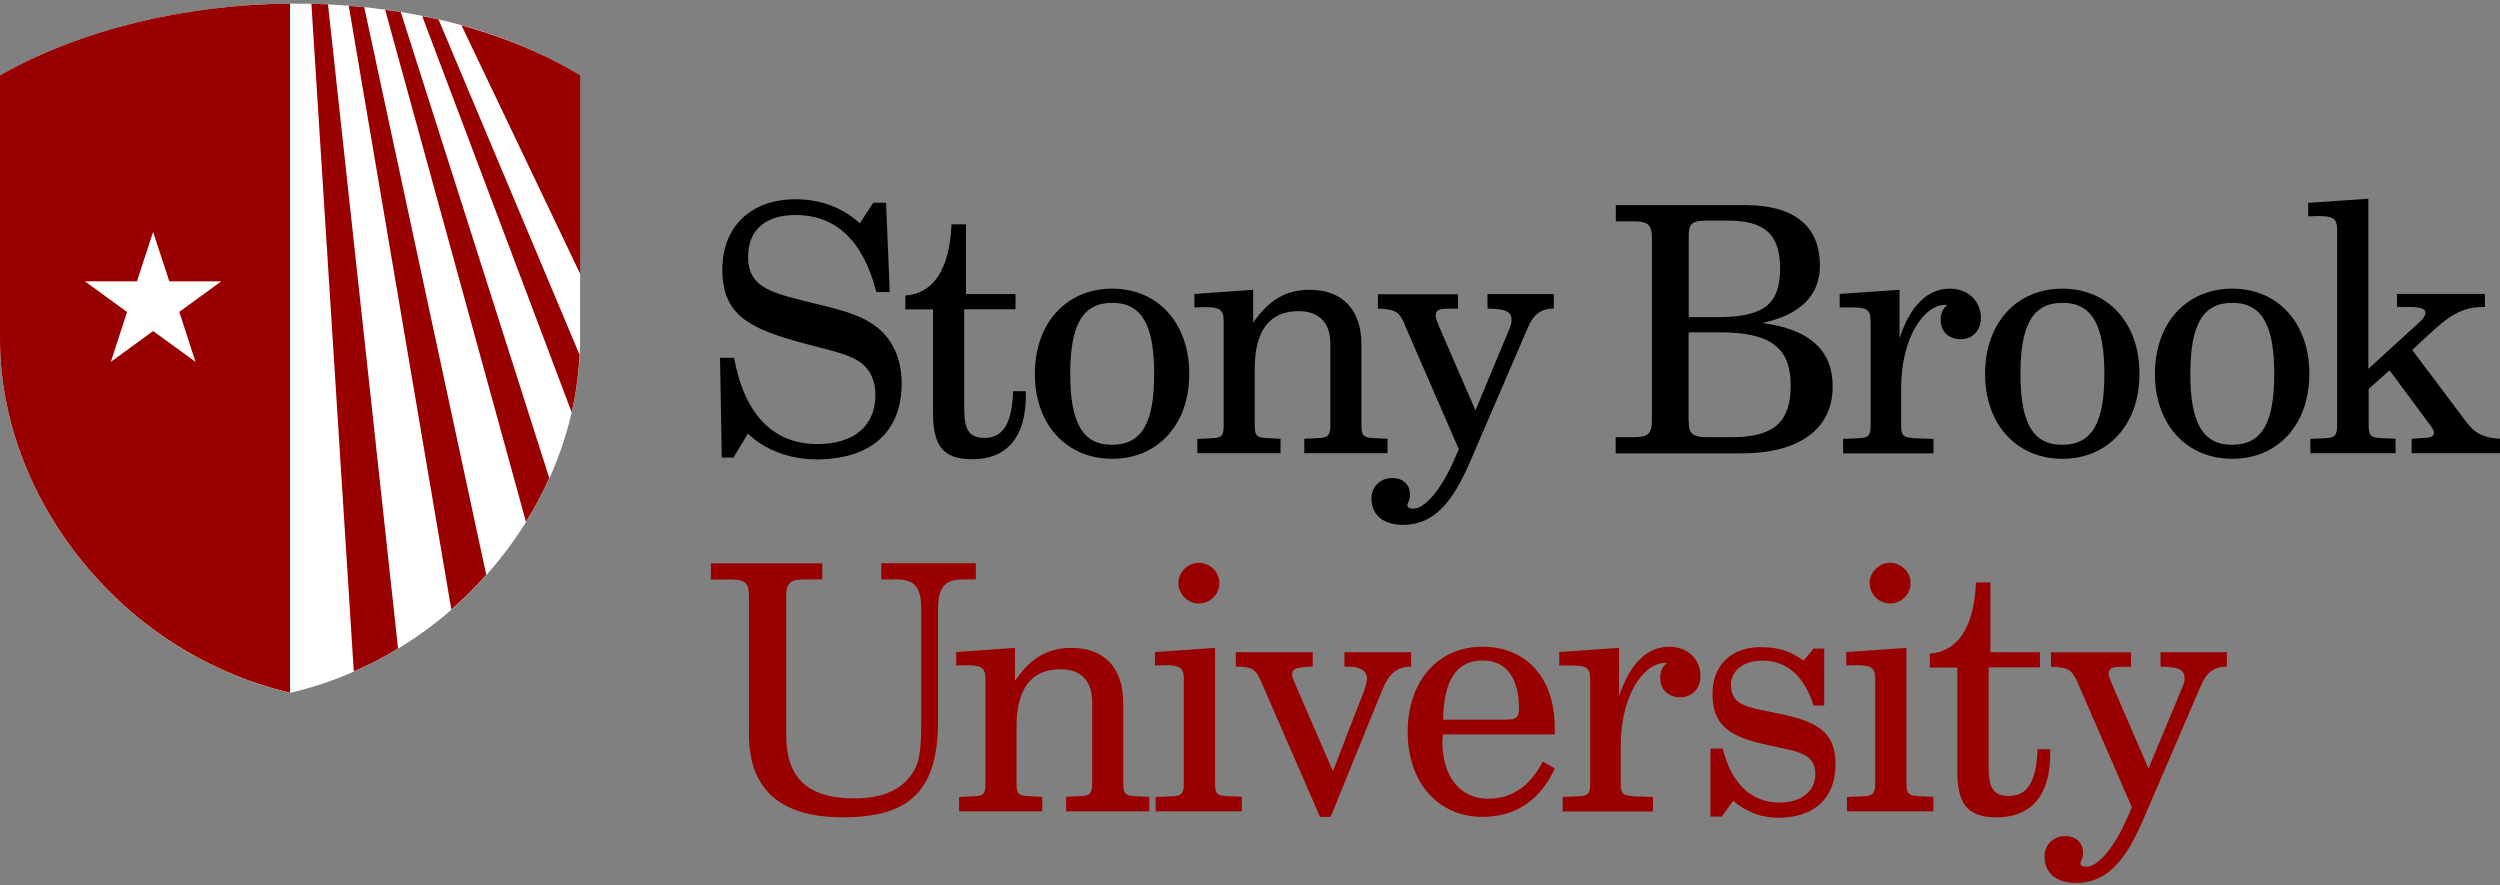
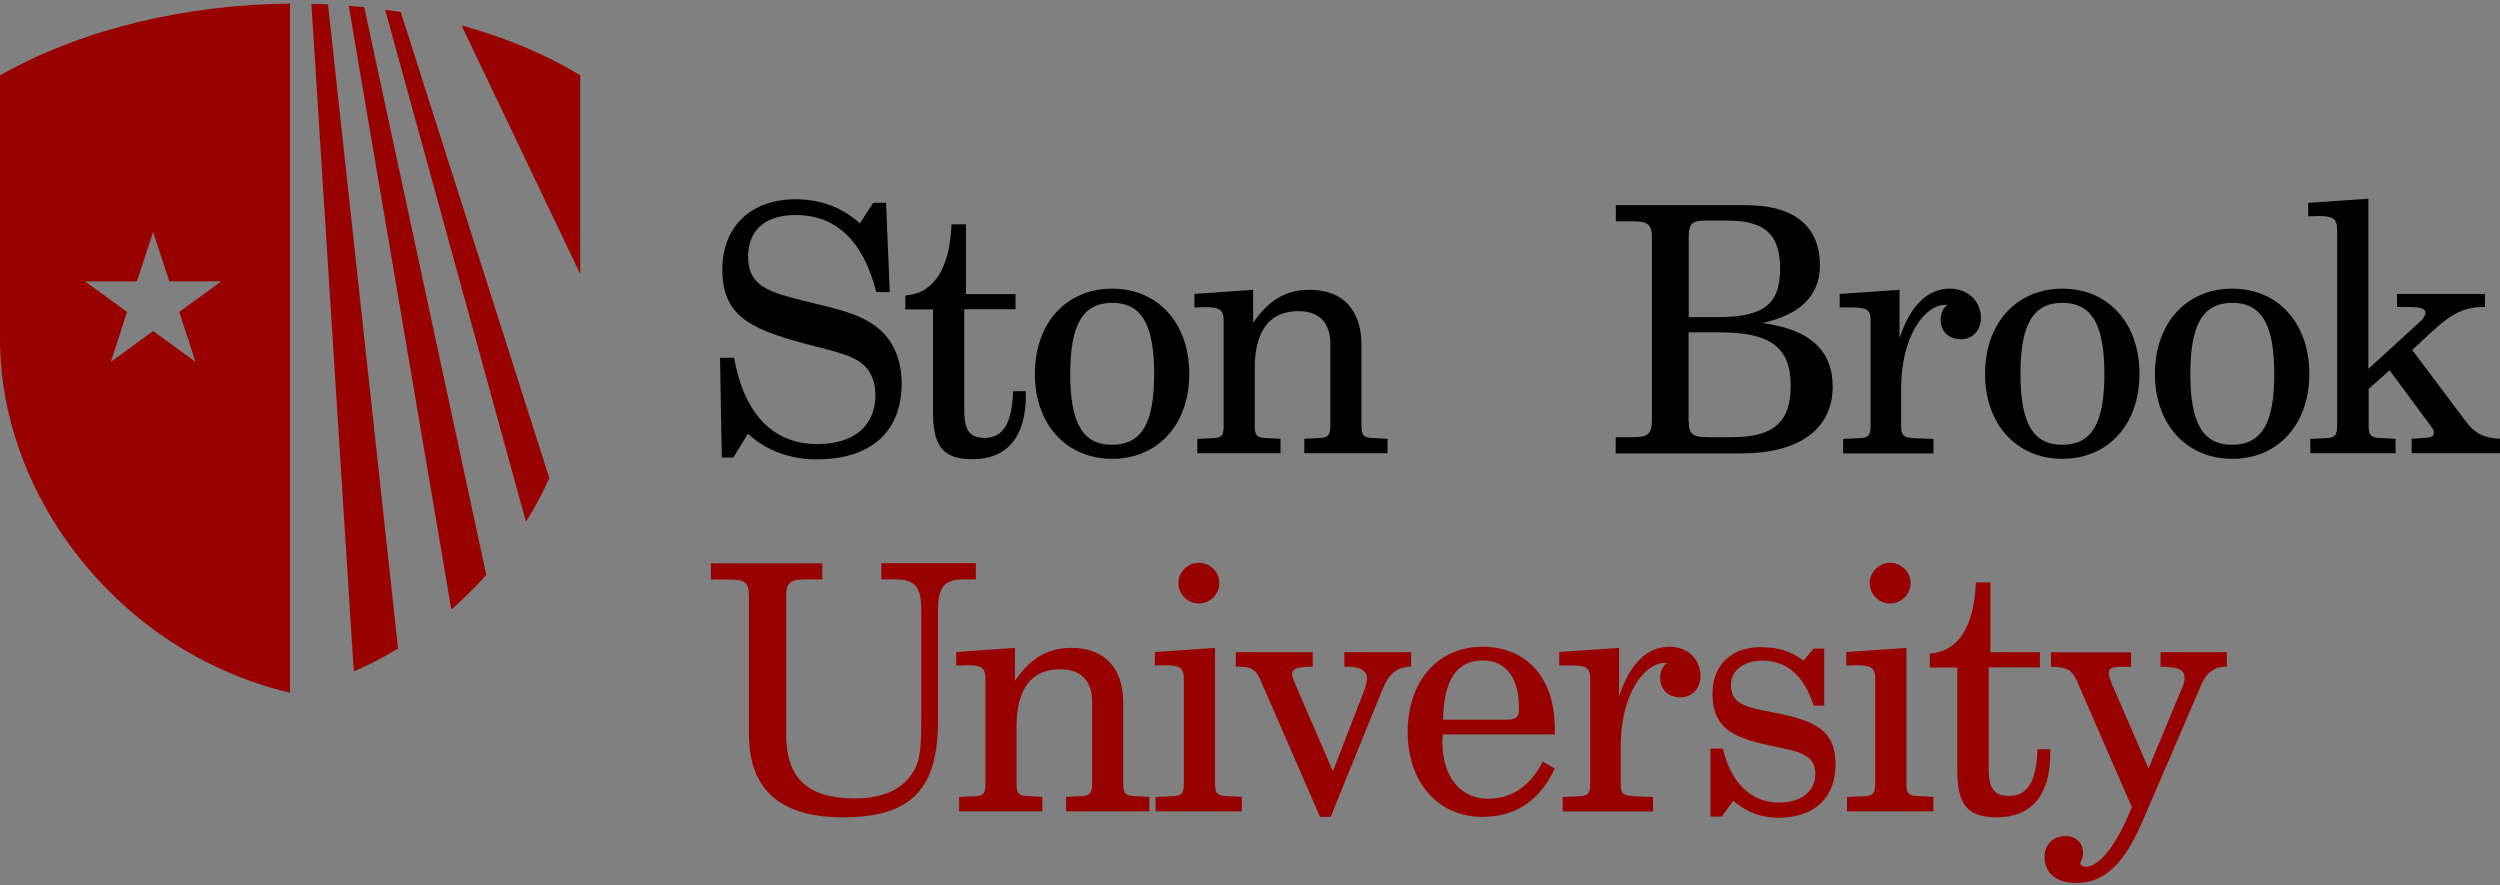
<svg xmlns="http://www.w3.org/2000/svg" width="500" height="177" viewBox="0 0 500 177" fill="none">
  <rect x="0" y="0" width="500" height="177" fill="#808080" stroke="none" />
  <g clip-path="url(#clip0_627_116)">
-     <path d="M116.047 15.104C83.704 -4.663 32.713 -3.459 -0.001 15.104V66.868C-0.402 94.742 17.559 120.724 41.852 132.727C47.209 135.363 52.136 137.196 58.008 138.571C63.881 137.196 68.837 135.363 74.165 132.727C98.458 120.724 116.419 94.77 116.018 66.868V15.104H116.047Z" fill="white" />
    <path d="M97.255 114.995L72.848 1.439C71.817 1.325 70.785 1.268 69.754 1.182L90.265 121.899C92.729 119.75 95.078 117.43 97.255 114.966V114.995Z" fill="#990000" />
-     <path d="M115.932 70.994L87.715 3.903C86.626 3.645 85.538 3.445 84.449 3.244L114.328 82.452C115.187 78.7 115.703 74.89 115.903 70.994H115.932Z" fill="#990000" />
    <path d="M74.194 132.697C76.028 131.781 77.832 130.778 79.609 129.69L65.6 0.865C64.512 0.808 63.395 0.808 62.277 0.779L70.757 134.273C71.903 133.786 73.02 133.27 74.166 132.697H74.194Z" fill="#990000" />
    <path d="M109.86 95.63L80.154 2.413C79.123 2.242 78.062 2.127 77.031 1.955L105.191 104.367C106.938 101.56 108.514 98.638 109.86 95.601V95.63Z" fill="#990000" />
    <path d="M116.049 15.074C108.916 10.72 100.838 7.454 92.301 5.076L116.049 54.807V15.074Z" fill="#990000" />
    <path d="M-0.001 15.075V66.839C-0.402 94.713 17.559 120.695 41.852 132.698C47.209 135.334 52.164 137.167 58.008 138.542V0.723C37.182 0.895 16.327 5.822 -0.001 15.075ZM35.864 62.399L39.102 72.368L30.622 66.209L22.171 72.368L25.408 62.399L16.986 56.269H27.385L30.622 46.386L33.859 56.269H44.258L35.836 62.399H35.864Z" fill="#990000" />
    <path d="M146.758 91.504H144.352L144.008 71.565H146.815C148.878 82.909 154.664 88.811 163.459 88.811C170.964 88.811 175.09 85.029 175.09 78.985C175.09 76.092 174.001 73.829 172.053 72.454C169.647 70.735 165.808 70.047 160.766 68.672C149.766 65.722 144.466 62.971 144.466 53.89C144.466 45.354 150.167 39.853 159.105 39.853C164.118 39.853 168.529 41.515 171.967 44.666L174.66 40.541H177.209L177.954 58.417H175.261C172.655 48.161 167.212 43.005 159.105 43.005C153.06 43.005 149.623 46.041 149.623 51.312C149.623 57.901 154.779 58.674 163.917 60.938C168.873 62.169 172.998 63.201 176.149 66.094C178.842 68.558 180.332 72.282 180.332 76.693C180.332 86.261 174.287 91.876 163.287 91.876C157.93 91.876 152.917 89.957 149.594 86.72L146.701 91.475L146.758 91.504Z" fill="black" />
    <path d="M181.074 61.855V59.105C186.718 58.704 189.955 53.805 190.298 44.867H193.192V58.818H203.104V61.855H192.848V81.736C192.848 85.66 193.593 87.579 196.916 87.579C200.697 87.579 202.416 84.543 202.617 78.241H205.166V79.129C205.166 87.436 201.385 91.848 194.452 91.848C188.265 91.848 186.603 88.811 186.603 82.366V61.883H181.103L181.074 61.855Z" fill="black" />
    <path d="M222.442 57.73C231.523 57.73 237.854 64.548 237.854 74.775C237.854 85.002 231.466 91.763 222.442 91.763C213.418 91.763 206.973 85.031 206.973 74.775C206.973 64.52 213.361 57.73 222.442 57.73ZM222.385 88.955C228.429 88.955 230.835 84.487 230.835 74.804C230.835 65.121 228.429 60.566 222.442 60.566C216.455 60.566 214.048 65.093 214.048 74.804C214.048 84.515 216.512 88.955 222.356 88.955H222.385Z" fill="black" />
    <path d="M239.517 87.78L242.468 87.637C244.387 87.58 244.731 87.093 244.731 85.087V64.175C244.731 61.912 243.9 61.425 240.949 61.425C240.319 61.425 239.632 61.483 238.887 61.483V58.79L250.632 57.959V64.548C253.726 60.022 257.163 57.959 261.919 57.959C268.45 57.959 272.289 61.884 272.289 68.959V85.059C272.289 87.064 272.69 87.522 274.552 87.608L277.503 87.752V90.645H260.859V87.752L263.809 87.608C265.585 87.551 266.072 87.064 266.072 85.059V68.701C266.072 64.576 263.809 62.227 259.742 62.227C253.955 62.227 250.947 66.066 250.947 73.715V85.059C250.947 86.978 251.233 87.522 253.21 87.608L256.103 87.752V90.645H239.46V87.752L239.517 87.78Z" fill="black" />
-     <path d="M280.882 64.691C280.395 63.66 279.85 62.829 279.306 62.485C278.475 61.941 277.244 61.74 275.582 61.74V58.847H291.596V61.74H289.877C287.872 61.74 287.127 61.941 287.127 63.173C287.127 63.574 287.413 64.261 287.814 65.293L295.091 82.079L301.966 65.579C302.109 65.178 302.309 64.748 302.309 64.061C302.309 62.141 300.934 61.798 297.497 61.712V58.818H310.76V61.712C308.211 61.712 306.692 62.886 305.604 65.436L293.973 92.45C290.392 100.757 286.611 104.968 280.624 104.968C276.556 104.968 274.293 102.906 274.293 99.669C274.293 97.406 276.012 95.601 278.418 95.601C280.624 95.601 281.999 96.918 281.999 98.981C281.999 100.156 281.455 100.7 281.455 100.986C281.455 101.473 281.856 101.731 282.686 101.731C284.892 101.731 288.33 98.093 291.28 90.931L291.767 89.843L280.824 64.691H280.882Z" fill="black" />
    <path d="M323.165 87.437H326.746C329.496 87.437 330.384 86.807 330.384 84.143V47.561C330.384 44.868 329.496 44.266 326.746 44.266H323.165V41.029H349.148C358.916 41.029 363.987 45.298 363.987 53.118C363.987 59.019 360.148 62.944 352.442 64.606C361.924 65.837 366.536 70.048 366.536 77.325C366.536 85.632 360.062 90.674 348.317 90.674H323.137V87.437H323.165ZM337.747 63.431H343.247C352.127 63.431 356.023 61.368 356.023 53.748C356.023 46.816 352.929 44.123 345.51 44.123H341.184C338.377 44.123 337.747 44.811 337.747 47.16V63.46V63.431ZM337.747 84.2C337.747 86.749 338.434 87.437 341.528 87.437H346.398C354.591 87.437 358.143 84.544 358.143 77.124C358.143 69.275 353.817 66.468 343.906 66.468H337.718V84.2H337.747Z" fill="black" />
    <path d="M382.519 87.638L386.701 87.781V90.674H368.625V87.781L371.862 87.638C373.781 87.58 374.125 87.007 374.125 85.088V64.176C374.125 61.77 373.237 61.483 370 61.483H367.938V58.79L379.912 57.96V67.642C382.032 61.111 385.555 57.73 389.938 57.73C393.662 57.73 396.183 60.28 396.183 63.574C396.183 66.124 394.464 67.843 392.201 67.843C389.652 67.843 388.133 66.267 388.133 63.918C388.133 62.686 388.62 61.569 389.508 60.968H389.107C384.782 60.968 380.227 67.499 380.227 77.669V85.031C380.227 86.95 380.571 87.494 382.49 87.58L382.519 87.638Z" fill="black" />
    <path d="M412.485 57.73C421.566 57.73 427.897 64.548 427.897 74.775C427.897 85.002 421.509 91.763 412.485 91.763C403.461 91.763 397.016 85.031 397.016 74.775C397.016 64.52 403.404 57.73 412.485 57.73ZM412.428 88.955C418.472 88.955 420.878 84.487 420.878 74.804C420.878 65.121 418.472 60.566 412.485 60.566C406.498 60.566 404.091 65.093 404.091 74.804C404.091 84.515 406.555 88.955 412.399 88.955H412.428Z" fill="black" />
    <path d="M446.458 57.73C455.539 57.73 461.869 64.548 461.869 74.775C461.869 85.002 455.481 91.763 446.458 91.763C437.434 91.763 430.988 85.031 430.988 74.775C430.988 64.52 437.377 57.73 446.458 57.73ZM446.4 88.955C452.445 88.955 454.851 84.487 454.851 74.804C454.851 65.121 452.445 60.566 446.458 60.566C440.47 60.566 438.064 65.093 438.064 74.804C438.064 84.515 440.528 88.955 446.372 88.955H446.4Z" fill="black" />
    <path d="M461.984 87.781L465.078 87.638C466.998 87.58 467.427 87.007 467.427 85.088V45.957C467.427 43.694 466.597 43.206 463.646 43.206C463.102 43.206 462.414 43.264 461.641 43.264V40.571L473.672 39.74V73.772L484.272 64.09C484.759 63.603 485.102 62.915 485.102 62.572C485.102 61.684 484.014 61.397 481.607 61.397H479.402V58.79H496.991V61.397H496.59C492.121 61.397 489.428 63.517 485.933 66.754L482.438 69.991L493.238 84.372C494.957 86.721 496.876 87.609 500.056 87.752V90.645H482.324V87.752L484.386 87.609C485.962 87.552 486.792 87.408 486.792 86.578C486.792 86.033 486.506 85.69 486.162 85.203L477.912 74.059L473.73 77.783V85.059C473.73 87.065 474.131 87.523 476.079 87.609L479.115 87.752V90.645H462.07V87.752L461.984 87.781Z" fill="black" />
    <path d="M164.459 112.645V115.882H160.878C158.128 115.882 157.24 116.569 157.24 119.176V146.963C157.24 155.701 161.566 159.682 170.99 159.682C177.178 159.682 181.303 157.477 183.223 153.294C184.111 151.375 184.254 148.195 184.254 143.726V122.069C184.254 117.887 183.366 115.882 179.298 115.882H176.261V112.645H195.168V115.882H192.619C188.694 115.882 187.606 117.658 187.606 122.069V144.013C187.606 157.477 182.65 163.464 168.556 163.464C156.123 163.464 149.792 157.906 149.792 146.906V119.205C149.792 116.598 149.047 115.91 146.154 115.91H142.172V112.673H164.459V112.645Z" fill="#990000" />
    <path d="M191.876 159.397L194.827 159.254C196.746 159.197 197.09 158.71 197.09 156.705V135.793C197.09 133.529 196.259 133.042 193.309 133.042C192.678 133.042 191.991 133.1 191.246 133.1V130.407L202.991 129.576V136.165C206.085 131.639 209.523 129.576 214.278 129.576C220.81 129.576 224.648 133.501 224.648 140.577V156.676C224.648 158.681 225.049 159.14 226.911 159.226L229.862 159.369V162.262H213.218V159.369L216.169 159.226C217.945 159.168 218.432 158.681 218.432 156.676V140.319C218.432 136.194 216.169 133.845 212.101 133.845C206.314 133.845 203.306 137.683 203.306 145.332V156.676C203.306 158.595 203.593 159.14 205.569 159.226L208.463 159.369V162.262H191.819V159.369L191.876 159.397Z" fill="#990000" />
    <path d="M231.152 159.396L234.447 159.253C236.366 159.195 236.767 158.623 236.767 156.703V135.791C236.767 133.528 235.936 133.041 232.986 133.041C232.441 133.041 231.754 133.098 230.98 133.098V130.406L243.012 129.575V156.675C243.012 158.68 243.413 159.138 245.361 159.224L248.369 159.367V162.261H231.124V159.367L231.152 159.396ZM243.871 116.626C243.871 118.89 242.009 120.694 239.746 120.694C237.483 120.694 235.679 118.775 235.679 116.626C235.679 114.478 237.541 112.559 239.746 112.559C241.952 112.559 243.871 114.335 243.871 116.626Z" fill="#990000" />
    <path d="M264.008 163.379L252.12 136.079C251.232 133.959 250.258 133.329 247.651 133.329H247.164V130.436H262.547V133.329C259.654 133.386 258.422 133.615 258.422 134.904C258.422 135.305 258.709 135.993 259.167 137.11L266.587 154.241L272.717 138.428C273.118 137.339 273.404 136.423 273.404 135.678C273.404 134.246 272.087 133.329 269.623 133.329H268.878V130.436H282.228V133.329C279.134 133.386 277.701 134.904 276.384 138.142L266.128 163.379H264.008Z" fill="#990000" />
    <path d="M288.472 148.253C288.472 155.529 292.167 159.74 297.61 159.74C302.365 159.74 306.003 157.276 308.553 152.32L310.959 153.695C307.951 160.17 303.053 163.378 296.464 163.378C287.813 163.378 281.539 156.703 281.539 146.39C281.539 136.078 287.727 129.346 296.464 129.346C305.201 129.346 310.959 135.476 310.959 145.646V146.877H288.558C288.558 147.364 288.5 147.766 288.5 148.253H288.472ZM301.391 143.927C303.167 143.927 303.798 143.526 303.798 141.721C303.798 135.476 301.191 132.096 296.521 132.096C291.308 132.096 288.758 136.02 288.615 143.927H301.391Z" fill="#990000" />
    <path d="M326.429 159.253L330.611 159.396V162.289H312.535V159.396L315.772 159.253C317.692 159.196 318.035 158.623 318.035 156.703V135.791C318.035 133.385 317.147 133.098 313.91 133.098H311.848V130.406L323.822 129.575V139.257C325.942 132.726 329.465 129.346 333.848 129.346C337.572 129.346 340.093 131.895 340.093 135.19C340.093 137.739 338.375 139.458 336.111 139.458C333.562 139.458 332.044 137.882 332.044 135.533C332.044 134.302 332.531 133.184 333.419 132.583H333.018C328.692 132.583 324.137 139.114 324.137 149.284V156.646C324.137 158.565 324.481 159.11 326.4 159.196L326.429 159.253Z" fill="#990000" />
    <path d="M344.561 149.714C346.28 156.789 350.348 160.513 355.848 160.513C360.26 160.513 363.067 158.25 363.067 154.813C363.067 151.175 360.317 150.401 355.848 149.513C347.541 147.794 342.499 146.362 342.499 138.713C342.499 133.012 346.337 129.432 352.067 129.432C355.361 129.432 357.911 130.062 360.718 132.124L362.723 129.718H364.843V141.12H362.723C360.804 135.132 357.366 132.124 352.468 132.124C348.6 132.124 346.194 134.244 346.194 136.88C346.194 140.948 349.145 141.406 354.788 142.523C362.895 144.099 367.106 145.961 367.106 152.836C367.106 159.711 362.781 163.55 355.619 163.55C352.382 163.55 349.489 162.519 346.624 160.17L344.361 163.321H342.098V149.714H344.561Z" fill="#990000" />
    <path d="M369.401 159.396L372.695 159.253C374.615 159.195 375.044 158.623 375.044 156.703V135.791C375.044 133.528 374.214 133.041 371.263 133.041C370.719 133.041 370.031 133.098 369.258 133.098V130.406L381.289 129.575V156.675C381.289 158.68 381.691 159.138 383.638 159.224L386.675 159.367V162.261H369.401V159.367V159.396ZM382.12 116.626C382.12 118.89 380.258 120.694 377.995 120.694C375.732 120.694 373.927 118.775 373.927 116.626C373.927 114.478 375.789 112.559 377.995 112.559C380.201 112.559 382.12 114.335 382.12 116.626Z" fill="#990000" />
    <path d="M385.957 133.472V130.722C391.6 130.321 394.838 125.422 395.181 116.484H398.075V130.435H407.986V133.472H397.731V153.353C397.731 157.277 398.476 159.197 401.799 159.197C405.58 159.197 407.299 156.16 407.499 149.858H410.049V150.746C410.049 159.053 406.268 163.465 399.306 163.465C393.119 163.465 391.457 160.428 391.457 153.983V133.501H385.957V133.472Z" fill="#990000" />
    <path d="M415.462 136.308C414.975 135.277 414.431 134.446 413.887 134.102C413.056 133.558 411.824 133.358 410.191 133.358V130.464H426.205V133.358H424.486C422.481 133.358 421.736 133.558 421.736 134.79C421.736 135.191 422.023 135.878 422.424 136.91L429.7 153.697L436.575 137.196C436.718 136.795 436.919 136.365 436.919 135.678C436.919 133.759 435.544 133.415 432.106 133.329V130.436H445.37V133.329C442.82 133.329 441.302 134.503 440.213 137.053L428.583 164.067C425.002 172.374 421.22 176.585 415.233 176.585C411.165 176.585 408.902 174.523 408.902 171.286C408.902 169.023 410.621 167.218 413.027 167.218C415.233 167.218 416.608 168.536 416.608 170.598C416.608 171.773 416.064 172.317 416.064 172.604C416.064 173.091 416.465 173.348 417.296 173.348C419.502 173.348 422.939 169.71 425.89 162.549L426.377 161.46L415.434 136.308H415.462Z" fill="#990000" />
  </g>
  <defs>
    <clipPath id="clip0_627_116">
      <rect width="500" height="175.862" fill="white" transform="translate(0 0.723)" />
    </clipPath>
  </defs>
</svg>